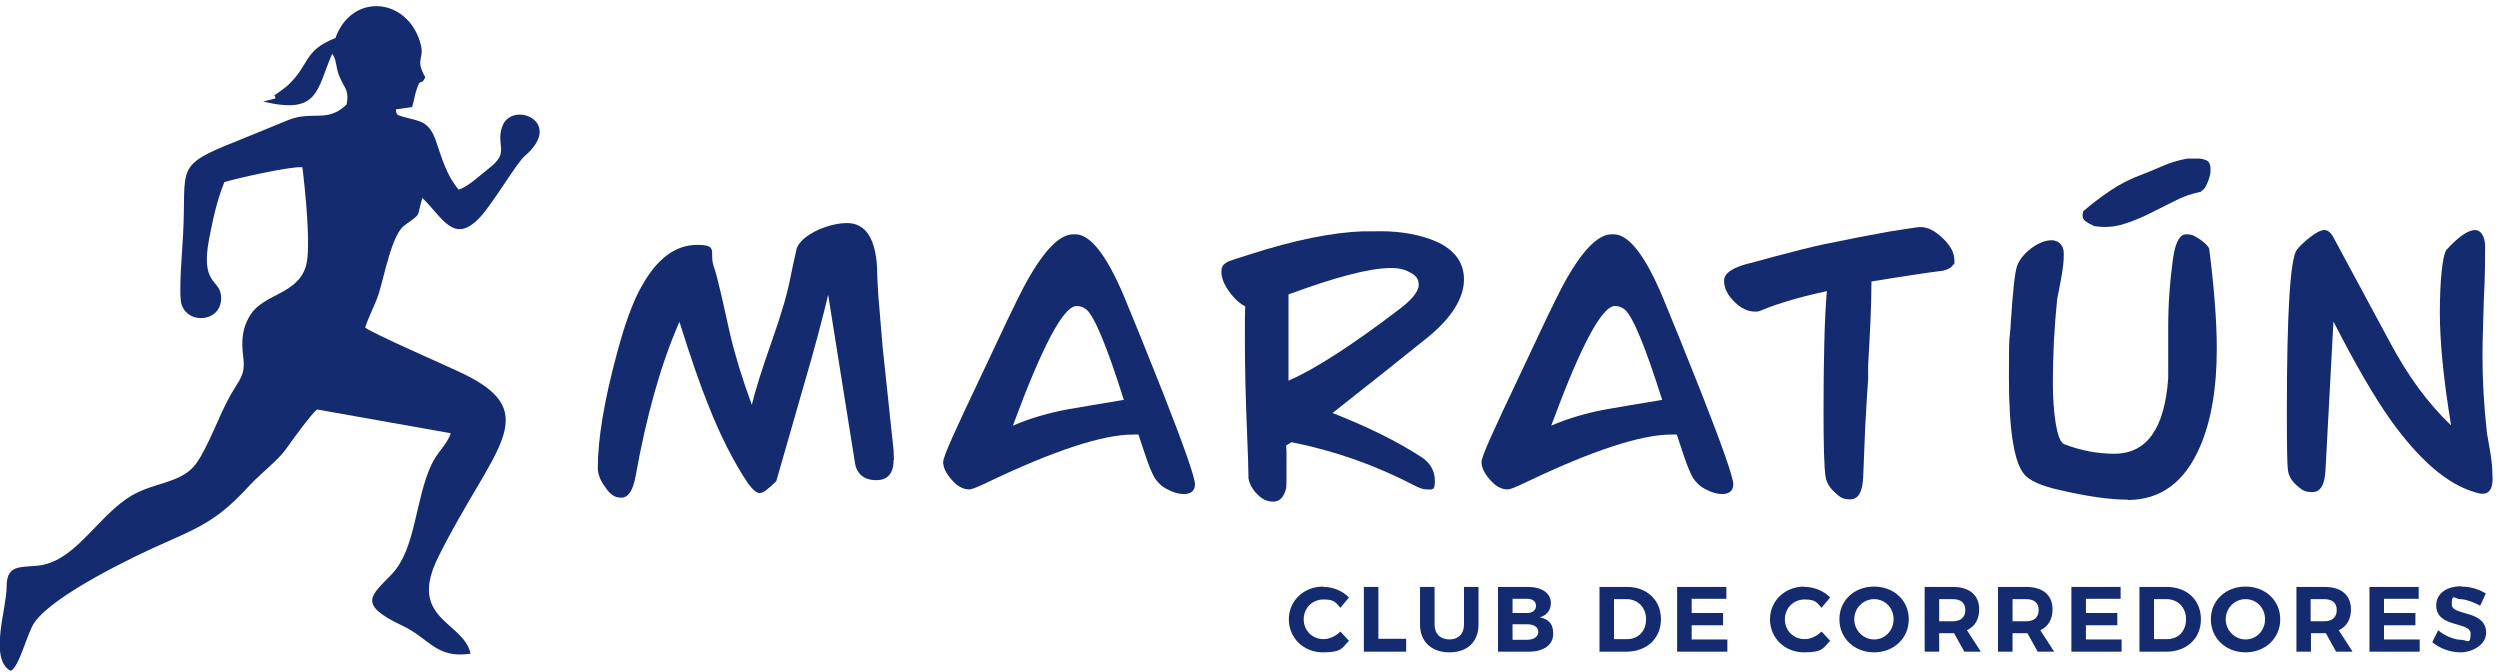
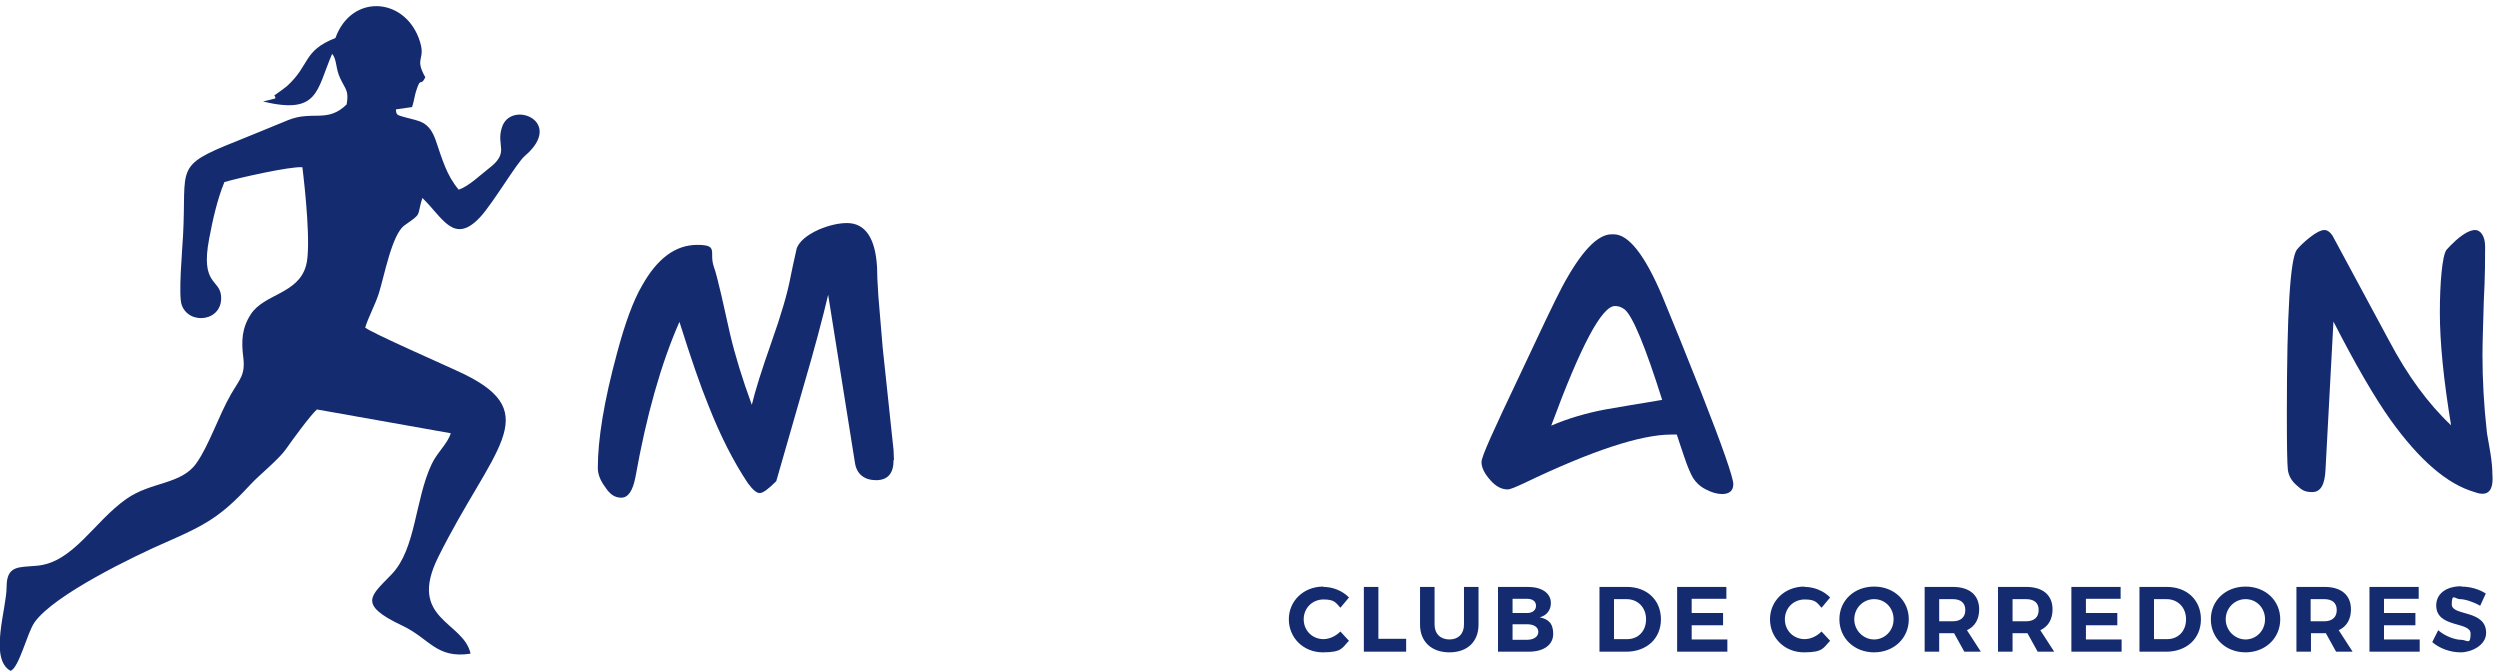
<svg xmlns="http://www.w3.org/2000/svg" id="Capa_1" viewBox="0 0 756.5 203.2">
  <defs>
    <style>      .st0 {        fill-rule: evenodd;      }      .st0, .st1 {        fill: #142b70;      }    </style>
  </defs>
  <path class="st1" d="M270.4,139.2c0,4.1-1.8,6.1-5.3,6.1s-5.9-1.8-6.4-5.3l-8.1-50.8c-1.6,6.8-4.1,16.3-7.6,28.2l-8.1,28.2c-2.4,2.4-4,3.6-5,3.6s-2.1-1-3.6-3c-4.4-6.6-8.4-14.5-12-23.7-2.3-5.6-5.2-14-8.7-25.1-5.6,12.7-10,28.4-13.3,46.9-.8,4.2-2.2,6.3-4.3,6.3s-3.5-1.1-5-3.4c-1.4-1.9-2.1-3.8-2.1-5.6,0-8.7,1.9-20.3,5.8-34.7,2.4-9,4.9-15.9,7.6-20.5,4.6-8.2,10.1-12.3,16.7-12.3s3.5,2.2,5,6.6c.6,1.6,1.3,4.5,2.3,8.7l2.6,11.6c1.5,6.4,3.7,13.6,6.6,21.5,1-4.2,3-10.6,6-19.1,2.9-8.2,4.8-14.7,5.7-19.5.4-2,1-4.9,1.9-8.8.8-2,2.9-3.9,6.6-5.6,3.1-1.3,6-2,8.6-2,5.5,0,8.6,4.5,9.1,13.4,0,1.6.1,4.6.4,8.8l1.3,15.5,3.3,31.1c0,1.1.1,2,.1,2.7v.2Z" />
-   <path class="st1" d="M358.2,149.5c-1.5,0-3.2-.5-4.9-1.4-1.8-.9-3-2.1-3.9-3.5-.8-1.4-1.7-3.5-2.7-6.5-1-2.9-1.7-5.1-2.2-6.6h-1.7c-9.2,0-24.1,4.9-44.5,14.7-2.6,1.2-4.2,1.9-5,1.9-1.8,0-3.6-.9-5.3-2.9-1.7-1.9-2.6-3.7-2.6-5.4s3.8-9.9,11.3-25.7c6.5-13.9,10.8-22.9,13-27.1,5.7-10.7,10.7-16.1,15.1-16.1h.6c4.5,0,9.4,6.2,14.7,18.7,3.1,7.5,7.1,17.3,11.8,29.2,6.5,16.5,9.7,25.8,9.7,27.7s-1.1,3-3.4,3ZM340.1,121.1c-5.1-16.2-8.9-25.3-11.3-27.4-1-.8-2-1.1-3-1.1-4,0-10.4,12.1-19.3,36.2,5.1-2.2,10.6-3.8,16.4-4.9,1-.2,3.6-.6,7.6-1.3l9.6-1.6h0Z" />
-   <path class="st1" d="M403.3,125c10.4,4.1,19.2,8.4,26.5,13.1,2.9,1.8,4.4,4.3,4.4,7.4s-.8,2.6-2.3,2.6-2.2-.4-3.7-1.1c-11.9-6.2-24.3-10.6-37.4-13.2l-1.6,1c0,.6.1,1.3.1,2.1v2.4c0,4.7,0,7.5-.1,8.4-.7,2.8-2,4.1-3.9,4.1s-3.3-.7-4.8-2.2-2.4-3.1-2.7-4.8c0,.5,0-.9-.1-4,0-2.3-.2-5.2-.3-8.7-.5-11.9-.7-21.6-.7-29.3s0-7.2.1-10.1c-1.6-.8-3.2-2.2-4.8-4.4-1.6-2.2-2.4-4.2-2.4-6s.6-2.3,1.9-3.1c.4-.2,2.5-.9,6.3-2.1,14-4.5,25.5-6.8,34.7-7.1h3.1c6.6-.2,12.3.6,17.3,2.4,6.8,2.5,10.1,6.6,10.1,12.2s-3.8,11.8-11.5,17.9c-7.7,6.2-17.1,13.7-28.3,22.5h0ZM421,81.1c-6.5,0-16.8,2.7-31.1,8v26.1c7.8-3.4,18.9-10.5,33.1-21.3,4.2-3.1,6.3-5.7,6.3-7.7s-1-3-3.1-4c-1.5-.8-3.2-1.1-5.1-1.1h0Z" />
  <path class="st1" d="M521.1,149.5c-1.5,0-3.2-.5-4.9-1.4-1.8-.9-3-2.1-3.9-3.5-.8-1.4-1.7-3.5-2.7-6.5-1-2.9-1.7-5.1-2.2-6.6h-1.7c-9.2,0-24.1,4.9-44.5,14.7-2.6,1.2-4.2,1.9-5,1.9-1.8,0-3.6-.9-5.3-2.9-1.7-1.9-2.6-3.7-2.6-5.4s3.8-9.9,11.3-25.7c6.5-13.9,10.8-22.9,13-27.1,5.7-10.7,10.7-16.1,15.1-16.1h.6c4.5,0,9.4,6.2,14.7,18.7,3.1,7.5,7.1,17.3,11.8,29.2,6.5,16.5,9.7,25.8,9.7,27.7s-1.1,3-3.4,3h0ZM503,121.1c-5.1-16.2-8.9-25.3-11.3-27.4-1-.8-2-1.1-3-1.1-4,0-10.4,12.1-19.3,36.2,5.1-2.2,10.6-3.8,16.4-4.9,1-.2,3.6-.6,7.6-1.3l9.6-1.6h0Z" />
-   <path class="st1" d="M566.3,85.3c0,6.8-.4,15.1-1,25.1v4.3c-.2,2.6-.5,7.5-.9,14.7l-.6,15c-.2,4.5-1.5,6.7-3.9,6.7s-3.2-.7-4.8-2.2-2.5-3.1-2.7-4.8c-.4-2.6-.6-8.9-.6-19.1,0-16.3.3-28.6,1-36.9-8.4,1.8-15,3.8-19.8,5.8-.6.3-1.2.4-1.9.4-2.2,0-4.3-1-6.3-3s-3.1-4.1-3.1-6.3,2.1-3.7,6.4-5c1.5-.4,4.4-1.1,8.6-2.3,6.7-1.8,11.6-3,14.8-3.7,7.2-1.5,13.9-2.8,20-3.9,5.7-.9,8.9-1.4,9.6-1.4,2.2,0,4.4,1.1,6.8,3.4,2.3,2.2,3.5,4.4,3.5,6.6s0,1-.3,1.3c-.6,1.1-2.1,1.9-4.6,2.1-3.2.4-10,1.4-20.3,3.1h0Z" />
-   <path class="st1" d="M643.9,151.2c-5.5,0-12.5-1-21-3-5.3-1.2-8.8-2.8-10.3-4.6-3.1-3.5-4.7-13.3-4.7-29.2s.2-9.9.6-17.3c.6-9.2,1.2-14.8,1.9-16.7.7-1.9,2.2-3.7,4.3-5.3,2.2-1.6,4.2-2.4,6.1-2.4s3.7,1.3,3.7,4-.2,3.9-.7,7c-.7,3.7-1.1,6-1.3,6.8-.9,8.7-1.3,17.2-1.3,25.5s1.1,17.5,3.4,18.4c4.9,1.9,10,2.9,15.2,2.9,9.8,0,15.2-7.6,16.3-22.8v-15.5c0-7,.5-13.8,1.4-20.4.7-5.1,2-7.7,4-7.7s2.5.5,4,1.4c1.5,1,2.5,1.9,3,2.9,1.5,11.9,2.3,22,2.3,30.4,0,11.9-1.7,21.7-5,29.4-4.6,10.8-11.9,16.3-22,16.3h0ZM666.1,58c-2.9.6-5.6,1.5-8.2,2.9-2.6,1.3-5.2,2.6-7.8,3.9s-5.2,2.3-7.8,3.1c-2.7.8-5.5,1-8.6.5-1.1-.5-2.1-1-2.8-1.6s-.9-1.5-.5-2.9c2.6-2.2,5.3-4.3,8.3-6.3s6.2-3.6,9.5-4.8c2-.8,4.1-1.6,6.3-2.6s4.7-1.7,7.3-2.2h1.6c.7,0,1.4,0,2.1,0,.7,0,1.3.2,1.9.4.5.2.9.5,1.1.9.3.5.4,1.1.4,1.9s0,1.7-.4,2.6c-.2.9-.6,1.7-1,2.5s-.9,1.3-1.5,1.6h.1Z" />
  <path class="st1" d="M754.2,143.6c.4,5-1.4,6.8-5.4,5.3-8.3-2.4-16.7-9.7-25.4-21.8-4.9-6.9-10.7-16.9-17.3-29.8l-2.4,44.8c-.2,4.6-1.5,6.8-4,6.8s-3.2-.7-4.8-2.1-2.4-3-2.6-4.7c-.2-1.7-.3-7.4-.3-17.1,0-30.1,1-46.6,3-49.4.8-1,2.1-2.3,4-3.8s3.4-2.2,4.4-2.2,2.1.9,2.9,2.6l16.7,31c5.5,10.4,11.7,18.9,18.7,25.5-2.3-13.9-3.4-25.2-3.4-34.1s.7-17.2,2-19c.8-.9,1.7-1.8,2.9-2.9,2.4-2.1,4.3-3.1,5.8-3.1s3,1.7,3,5,0,9.1-.4,16.4c-.2,7.3-.4,12.8-.4,16.4,0,7.4.4,15.1,1.3,23.1,0,.6.5,2.8,1.1,6.6.4,2.5.6,4.7.6,6.6h0Z" />
  <path class="st1" d="M744.8,177.4c-4.5,0-7.6,2.2-7.6,5.8,0,6.9,10.4,4.8,10.4,8.5s-1.1,1.9-2.9,1.9-4.9-1.1-6.9-2.9l-1.8,3.6c2.2,1.9,5.4,3.1,8.6,3.1s7.7-2.1,7.7-5.9c0-7.1-10.4-5-10.4-8.6s1-1.6,2.5-1.6,4,.8,6.1,2l1.7-3.7c-2-1.3-4.7-2.1-7.4-2.1M731.9,181.3v-3.7h-14.9v19.6h15.2v-3.7h-10.8v-4.3h9.5v-3.7h-9.5v-4.3h10.5ZM699.2,187.9v-6.6h4.1c2.4,0,3.8,1.1,3.8,3.3s-1.4,3.4-3.8,3.4h-4.1ZM706.9,197.2h5l-4.2-6.5c2.4-1.1,3.7-3.3,3.7-6.3,0-4.3-2.9-6.8-8-6.8h-8.5v19.6h4.4v-5.6h4.5l3.1,5.6ZM679.5,181.3c3.3,0,5.9,2.6,5.9,6.1s-2.7,6.1-5.9,6.1-6-2.7-6-6.1,2.7-6.1,6-6.1ZM679.5,177.5c-6,0-10.5,4.2-10.5,9.9s4.5,10,10.5,10,10.5-4.3,10.5-10-4.5-9.9-10.5-9.9ZM651.8,181.3h3.8c3.4,0,5.9,2.5,5.9,6.1s-2.4,6-5.7,6h-4v-12.1ZM647.4,177.6v19.6h8.1c6.2,0,10.5-4,10.5-9.8s-4.2-9.8-10.3-9.8h-8.3ZM641.7,181.3v-3.7h-14.9v19.6h15.2v-3.7h-10.8v-4.3h9.5v-3.7h-9.5v-4.3h10.5ZM609,187.9v-6.6h4.1c2.4,0,3.8,1.1,3.8,3.3s-1.4,3.4-3.8,3.4h-4.1ZM616.6,197.2h5l-4.2-6.5c2.4-1.1,3.7-3.3,3.7-6.3,0-4.3-2.9-6.8-8-6.8h-8.5v19.6h4.4v-5.6h4.5l3.1,5.6ZM586.8,187.9v-6.6h4.1c2.4,0,3.8,1.1,3.8,3.3s-1.4,3.4-3.8,3.4h-4.1ZM594.4,197.2h5l-4.2-6.5c2.4-1.1,3.7-3.3,3.7-6.3,0-4.3-2.9-6.8-8-6.8h-8.5v19.6h4.4v-5.6h4.5l3.1,5.6ZM567.1,181.3c3.3,0,5.9,2.6,5.9,6.1s-2.7,6.1-5.9,6.1-6-2.7-6-6.1,2.7-6.1,6-6.1ZM567.1,177.5c-6,0-10.5,4.2-10.5,9.9s4.5,10,10.5,10,10.5-4.3,10.5-10-4.5-9.9-10.5-9.9ZM546,177.5c-5.9,0-10.4,4.3-10.4,9.9s4.4,10,10.3,10,5.8-1.4,7.9-3.5l-2.6-2.8c-1.4,1.4-3.3,2.3-5.1,2.3-3.4,0-6-2.6-6-6s2.6-6,6-6,3.7,1,5.1,2.5l2.6-3.1c-1.9-2-4.9-3.2-7.7-3.2h0ZM522.4,181.3v-3.7h-14.9v19.6h15.2v-3.7h-10.8v-4.3h9.5v-3.7h-9.5v-4.3h10.5ZM488.4,181.3h3.8c3.4,0,5.9,2.5,5.9,6.1s-2.4,6-5.7,6h-4v-12.1h0ZM484,177.6v19.6h8.1c6.2,0,10.5-4,10.5-9.8s-4.2-9.8-10.3-9.8h-8.3ZM457.7,188.9h4.4c2.1,0,3.4.9,3.4,2.3s-1.3,2.4-3.4,2.4h-4.4v-4.7ZM457.7,181.2h4.4c1.7,0,2.7.8,2.7,2.1s-1,2.2-2.7,2.2h-4.4v-4.3ZM453.3,177.6v19.6h9.3c4.6,0,7.4-2.1,7.4-5.4s-1.6-4.5-4.1-5c2.1-.5,3.4-2.2,3.4-4.3,0-3-2.7-4.9-7-4.9h-9,0ZM447.4,177.6h-4.4v11.4c0,2.8-1.7,4.5-4.4,4.5s-4.5-1.7-4.5-4.5v-11.4h-4.4v11.4c0,5.2,3.5,8.4,8.9,8.4s8.8-3.2,8.8-8.4v-11.4ZM417.1,193.3v-15.7h-4.4v19.6h12.8v-3.9h-8.4ZM400.4,177.5c-5.9,0-10.4,4.3-10.4,9.9s4.4,10,10.3,10,5.8-1.4,7.9-3.5l-2.6-2.8c-1.4,1.4-3.3,2.3-5.1,2.3-3.4,0-6-2.6-6-6s2.6-6,6-6,3.7,1,5.1,2.5l2.6-3.1c-1.9-2-4.9-3.2-7.7-3.2h0Z" />
  <path class="st0" d="M79.5,30.7c17,4.1,16.2-3.3,21-14.4,1.5,1.7,1,4.5,2.5,7.5,1.6,3.4,2.6,3.6,1.9,7.8-5.8,5.7-10.3,1.8-17.6,4.7-5.2,2.1-10.6,4.4-15.9,6.5-18.9,7.5-14.9,7.7-16,28.3-.2,4.1-1.5,18.4-.4,21.2,2.2,6.2,12.5,5,11.9-2.7-.4-5.2-6.3-3.3-3.6-17.4,1.1-5.8,2.4-11.7,4.6-17.1,4-1.2,19.9-4.8,23.6-4.5.8,6.4,2.7,24.3,1.1,29.8-2.4,8.6-12.7,8.5-16.7,14.7-2.7,4.1-2.9,8.1-2.3,12.9.7,5.5-1,6.6-3.7,11.3-3.7,6.4-6.7,15.6-10.5,20.9-4.6,6.5-13.7,5.5-21.2,10.8-9.8,6.9-16.1,19.3-27.1,20.2-5.4.5-9.1-.2-9.1,6.4s-5.4,21.8,1.2,25.4c2.6-1,5-11.4,7.2-14.6,5.8-8.4,30.6-20.3,39.8-24.3,11.9-5.2,16.7-7.8,25.5-17.4,3-3.2,8.7-7.7,10.9-10.9,1.9-2.7,7.2-10,9.3-11.9l40.5,7.2c-.9,3.1-4.2,5.9-5.8,9.4-5.1,10.9-4.7,25.6-12.1,33.3-6.1,6.4-10.6,9,3.2,15.5,8.3,3.9,10.3,10.1,20.7,8.5-2.1-9.8-19.2-10.3-9.8-29.2,16.3-32.8,32.4-43.4,7.8-55.4-4.5-2.2-28.4-12.6-29.9-14.1,1.1-3.4,2.9-6.6,4.1-10.2,1.7-5.4,4-18,7.8-20.7,5.5-3.9,3.6-2.4,5.4-8.3,6.1,5.8,9.5,14.4,17.5,5.8,3.9-4.2,11.1-16.5,13.5-18.5,12.3-10.5-4.2-17.1-6.9-8.7-1.9,5.7,2.5,7.5-3.9,12.4-2.7,2.1-6.2,5.5-9.2,6.5-3.7-4.4-5-9.3-6.9-14.8-2.1-6.1-5.1-5.9-9.3-7.1-2.4-.7-2.7-.6-2.8-2.4l4.9-.7c.6-1.8.8-3.8,1.4-5.4,1.3-3.9,1.1-.6,2.6-3.6-3.6-6.4.6-5-2-11.9-4.7-12.4-20.4-13.3-25.2,0-9.9,3.9-7.6,8.1-14.6,14.5-1.2,1-1.7,1.3-2.8,2.1-2,1.4-.6.4-.8,1.7l-3.6.9h-.2Z" />
</svg>